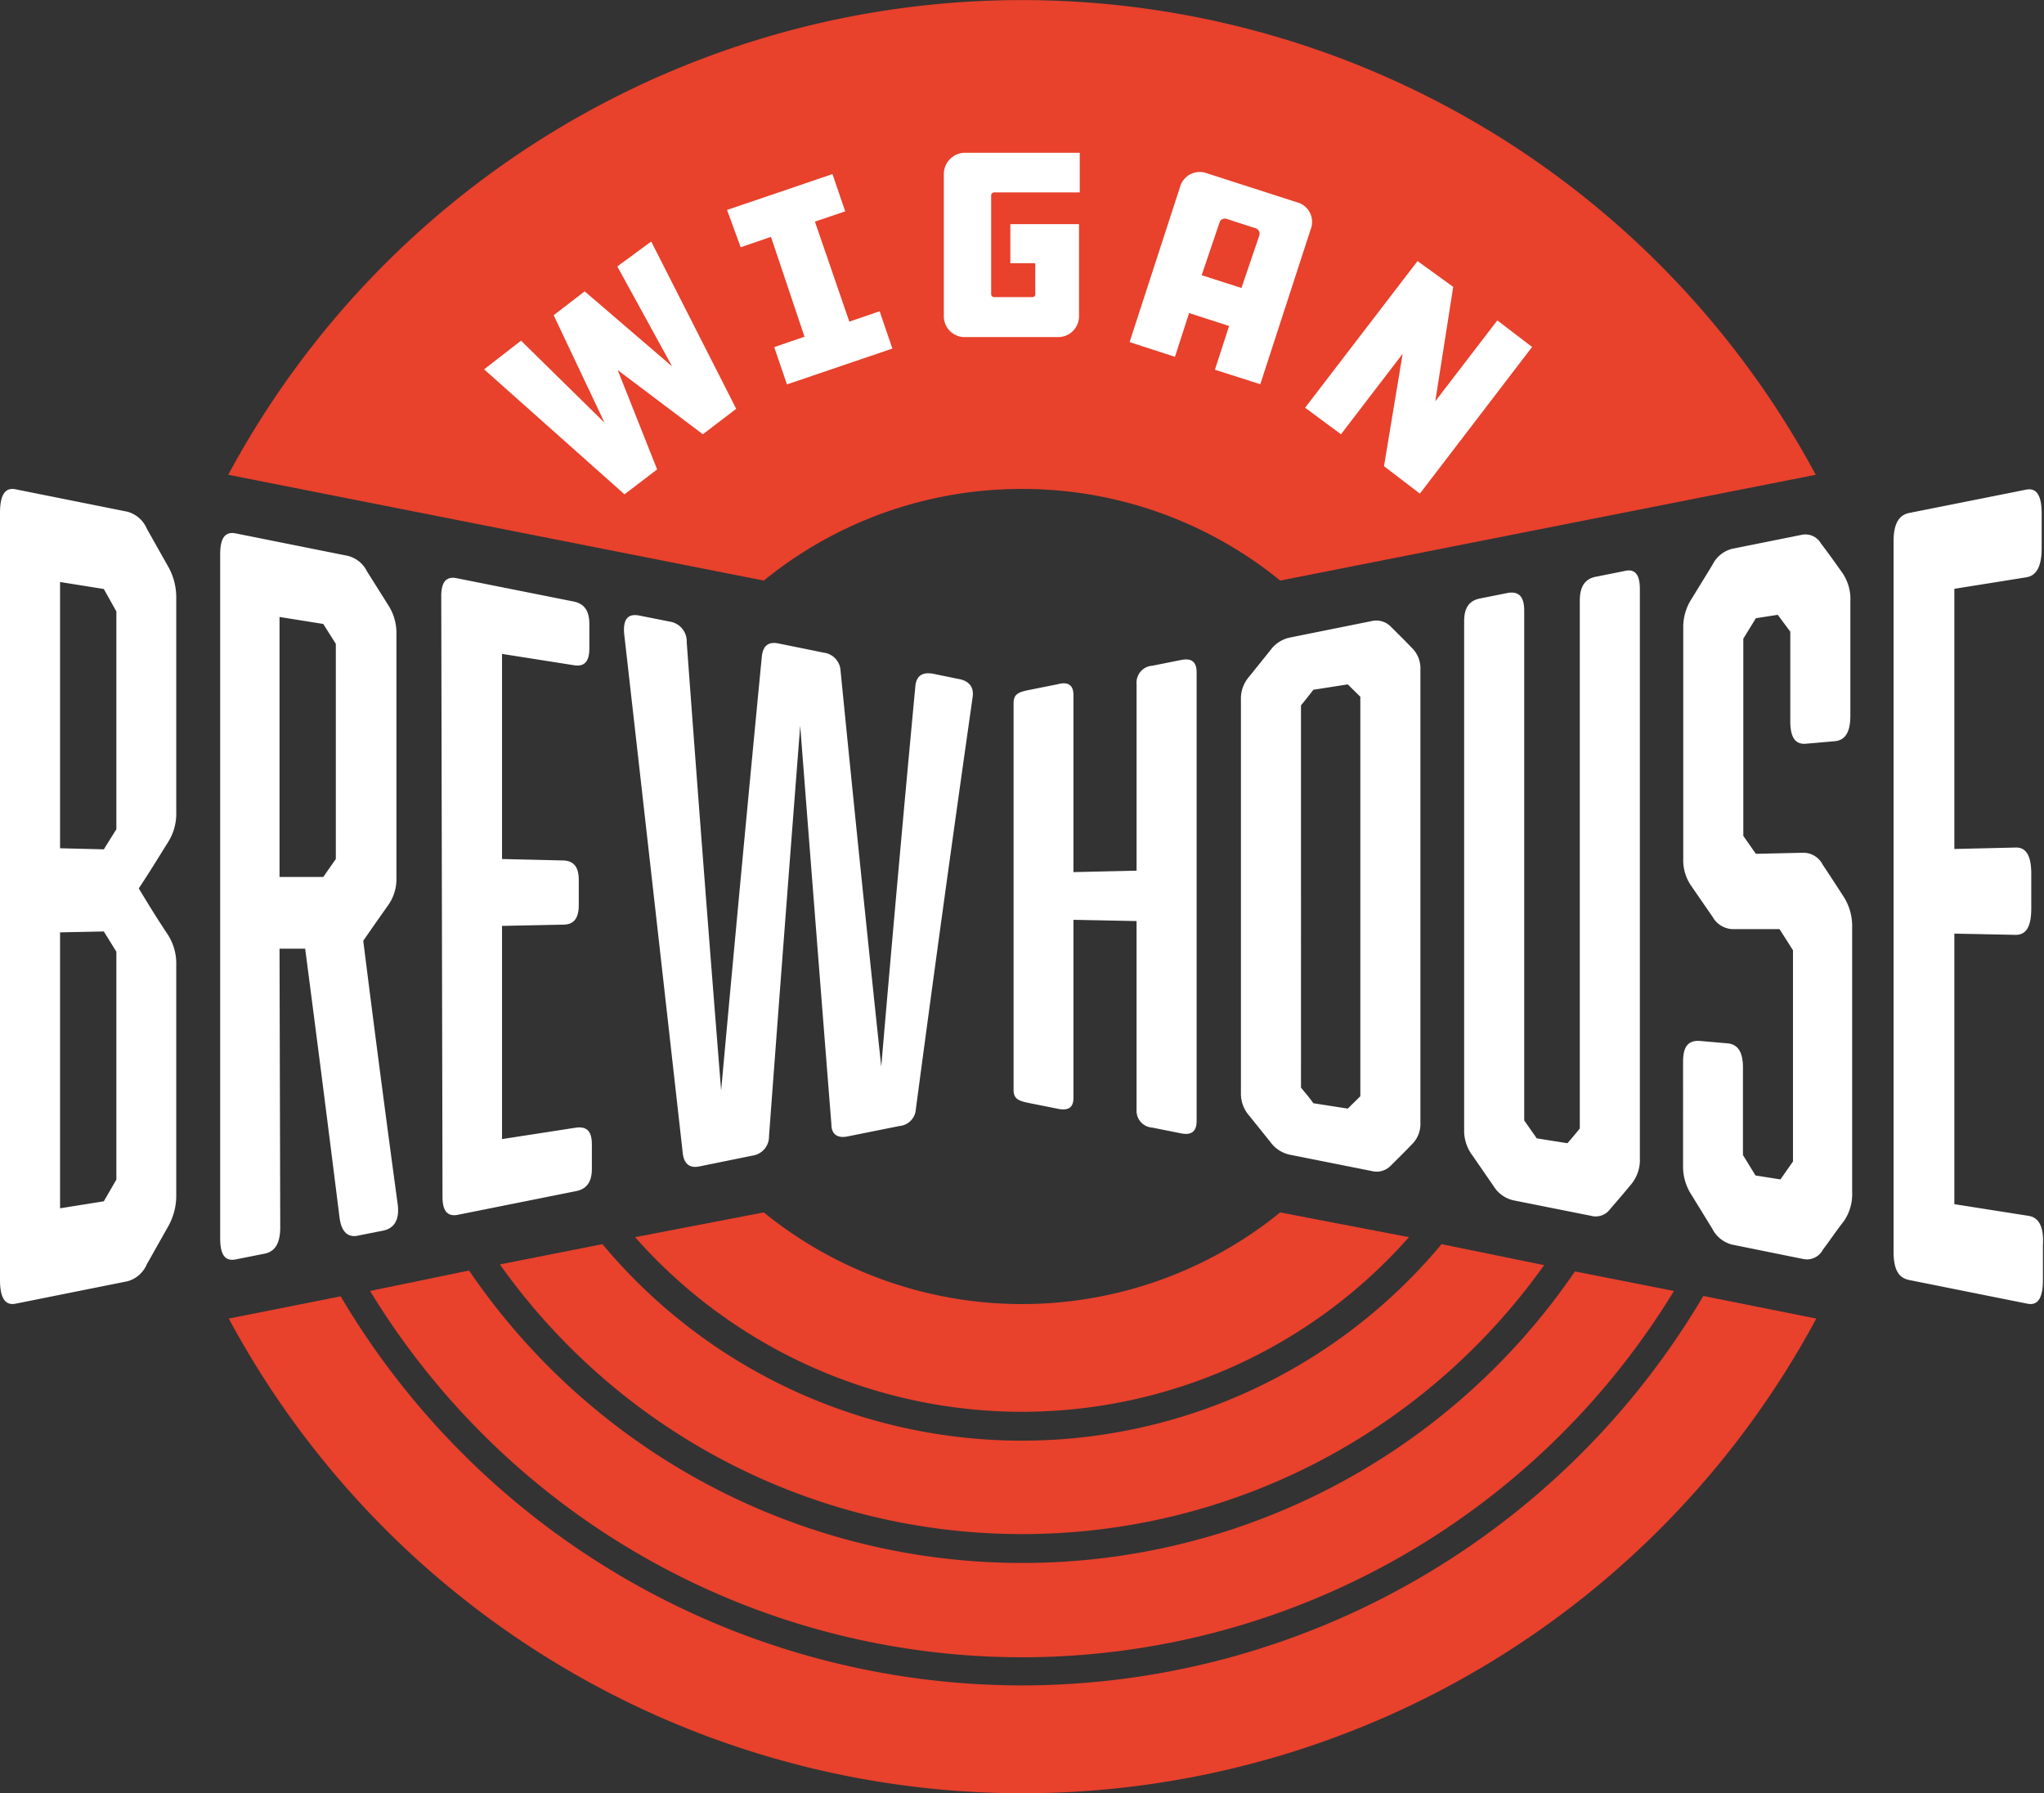
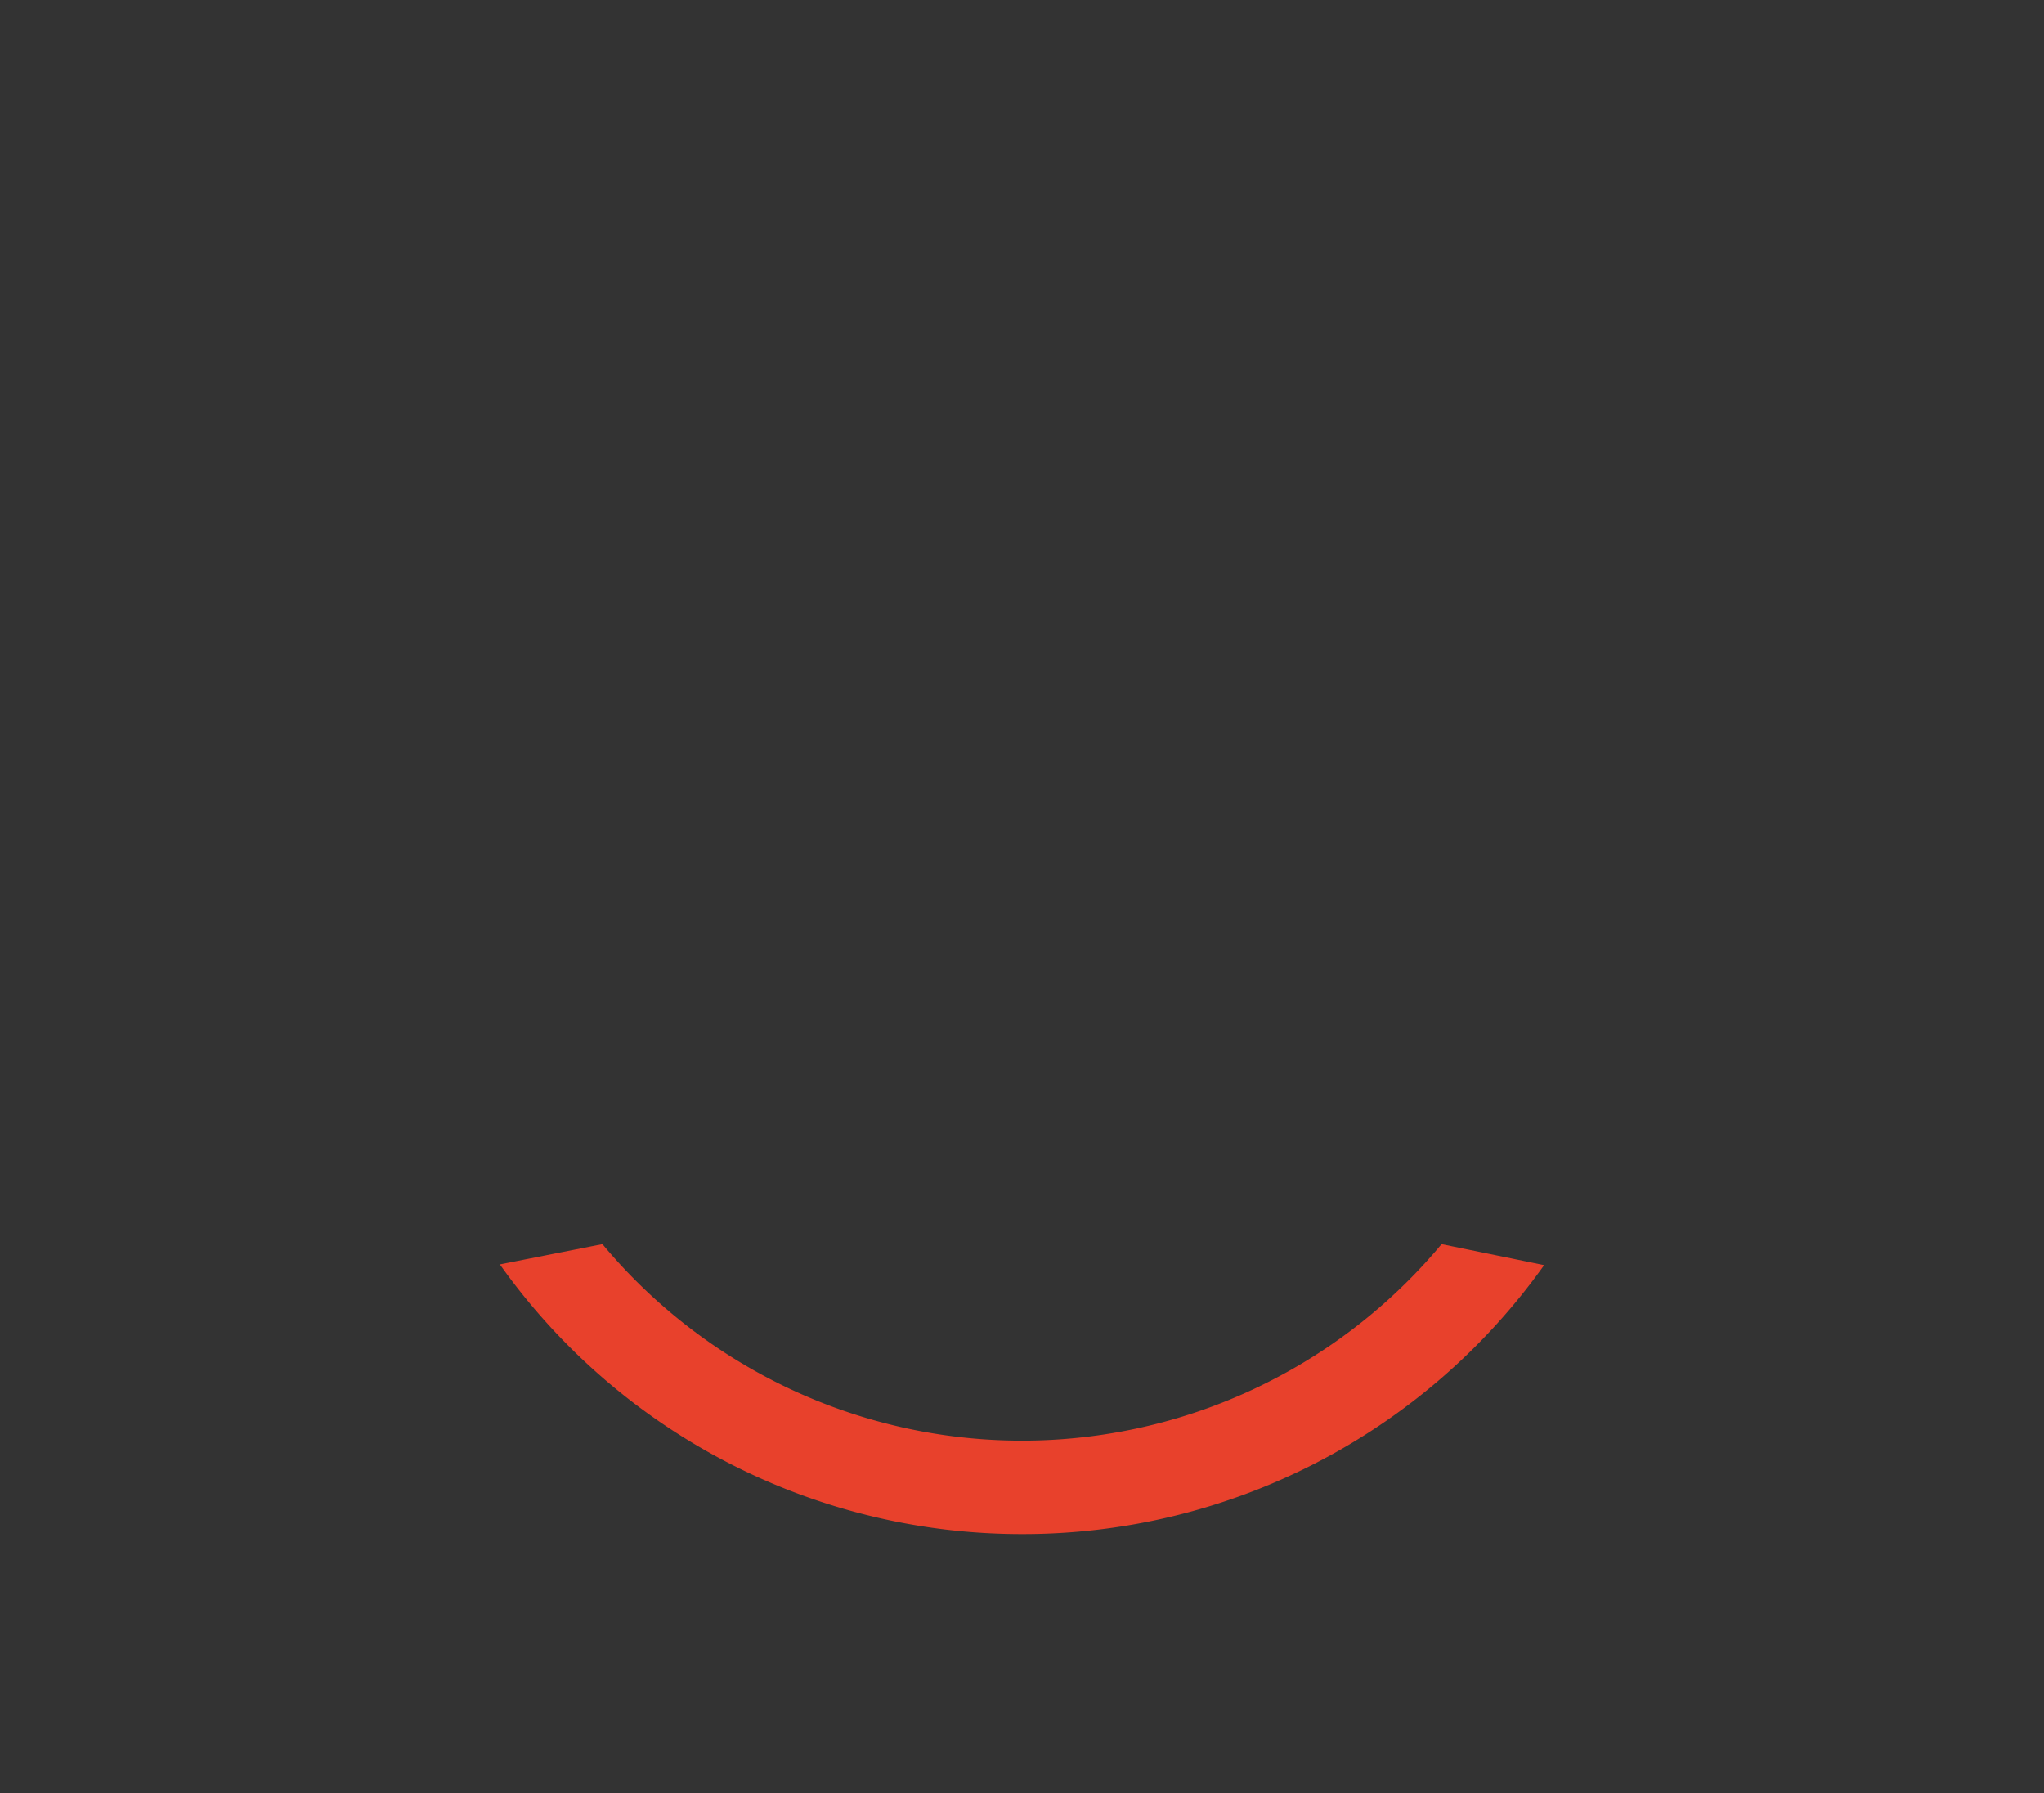
<svg xmlns="http://www.w3.org/2000/svg" viewBox="0 0 114 100">
  <rect x="0" y="0" width="114" height="100" fill="#333333" stroke="none" />
  <title>Wigan Brewhouse logo</title>
-   <path fill="#e8412c" d="M57 78.74A28.81 28.81 0 0 0 78.58 69l-7.18-1.38a22.84 22.84 0 0 1-28.8 0L35.42 69A28.81 28.81 0 0 0 57 78.74zM57 27.27a22.75 22.75 0 0 1 14.4 5.11l29.87-5.9a50.25 50.25 0 0 0-88.54 0l29.87 5.9A22.75 22.75 0 0 1 57 27.27z" />
  <path fill="#e8412c" d="M57 85.56a35.68 35.68 0 0 0 29.12-15l-5.72-1.17a30.46 30.46 0 0 1-46.8 0l-5.72 1.13A35.68 35.68 0 0 0 57 85.56z" />
-   <path fill="#e8412c" d="M57 94a44.16 44.16 0 0 1-38-21.7l-6.24 1.24a50.25 50.25 0 0 0 88.54 0L95 72.28A44.16 44.16 0 0 1 57 94z" />
-   <path fill="#e8412c" d="M57 87.17a37.3 37.3 0 0 1-30.84-16.31L20.64 72a42.57 42.57 0 0 0 72.72 0l-5.52-1.09A37.3 37.3 0 0 1 57 87.17z" />
-   <path fill="#fff" d="M9.83 53.85a3 3 0 0 0-.45-1.69c-.66-1-1-1.55-1.64-2.61.66-1 1-1.57 1.64-2.59a3 3 0 0 0 .45-1.69V33.38a3.49 3.49 0 0 0-.45-1.78l-1.19-2.11a1.65 1.65 0 0 0-1.08-.95L.87 27.29c-.59-.12-.87.31-.87 1.33v42.76c0 1 .28 1.45.87 1.33l6.24-1.25a1.65 1.65 0 0 0 1.08-.95l1.19-2.11a3.49 3.49 0 0 0 .45-1.78zM6.49 65.79L5.79 67l-2.44.39V52l2.44-.05.7 1.13zm0-19.54l-.7 1.12-2.44-.06V32.46l2.44.39.7 1.25zM15.59 52.91h1.43q.98 7.49 1.92 15.02c.1.73.42 1.07.94 1l1.47-.29c.66-.13.94-.63.83-1.48q-1-7.35-1.92-14.69c.56-.81.84-1.21 1.4-2a2.52 2.52 0 0 0 .45-1.51V35.34a2.85 2.85 0 0 0-.45-1.58l-1.19-1.89a1.63 1.63 0 0 0-1.08-.87l-6.24-1.25c-.59-.12-.87.25-.87 1.16v38.16c0 .92.28 1.29.87 1.17l1.61-.32c.59-.12.87-.59.87-1.47zm0-18.5l2.44.39.7 1.11v12l-.7 1h-2.44zM24.68 66.75c0 .8.28 1.12.87 1l6.59-1.32c.59-.12.87-.52.87-1.24v-1.37c0-.73-.28-1-.87-.93l-4.14.64V51.64l3.41-.07c.6 0 .87-.36.87-1.1v-1.38c0-.73-.27-1.08-.87-1.1L28 47.91V36.47l4 .63c.59.1.87-.2.87-.93V34.8c0-.73-.28-1.13-.87-1.25l-6.52-1.3c-.59-.12-.87.2-.87 1zM38.08 64.32c.07.59.38.84.9.74l3-.61a1.07 1.07 0 0 0 .91-1.08q.85-11.44 1.74-22.89.86 11.12 1.74 22.23c0 .56.35.79.91.67l2.89-.58a1 1 0 0 0 .91-.94q1.53-11.51 3.17-23c.07-.56-.21-.9-.83-1l-1.36-.28c-.6-.11-.91.09-1 .61q-1 10.65-1.91 21.3-1.17-11-2.27-22.09a1.07 1.07 0 0 0-.94-1l-2.51-.51c-.59-.12-.87.13-.94.72q-1.17 12.1-2.27 24.21-1-12.49-1.92-25a1.11 1.11 0 0 0-.94-1.15l-1.71-.34c-.63-.12-.9.2-.84 1q1.64 14.46 3.27 28.99zM59 38.16l-1.6.32c-.6.12-.87.23-.87.74v21.56c0 .51.27.62.87.74l1.6.32c.59.12.87-.07.87-.61V51.3l3.52.07v10.52a.94.94 0 0 0 .88 1l1.6.32c.59.12.87-.11.87-.7v-25c0-.6-.28-.82-.87-.7l-1.6.32a.94.94 0 0 0-.88 1v10.43l-3.52.08v-9.87c0-.54-.28-.77-.87-.61zM71.93 35.56a1.8 1.8 0 0 0-1.08.71l-1.19 1.48a1.84 1.84 0 0 0-.45 1.25v22a1.84 1.84 0 0 0 .45 1.21l1.19 1.48a1.8 1.8 0 0 0 1.08.71l4.57.91a1.1 1.1 0 0 0 1.08-.31c.47-.47.71-.7 1.18-1.19a1.59 1.59 0 0 0 .46-1.21V37.36a1.59 1.59 0 0 0-.46-1.21c-.47-.49-.71-.72-1.18-1.19a1.13 1.13 0 0 0-1.08-.32zm.63 25.1V39.34c.28-.34.42-.52.69-.87l1.92-.3.7.69v22.28l-.7.69-1.92-.3c-.25-.35-.41-.53-.69-.87zM82.12 64.44l1.18 1.71a1.75 1.75 0 0 0 1.08.79l4.36.87a1 1 0 0 0 1.08-.4c.48-.55.72-.83 1.19-1.4a2.14 2.14 0 0 0 .45-1.42V32.85c0-.82-.28-1.15-.87-1l-1.6.32c-.6.12-.88.55-.88 1.34v29.43c-.27.33-.41.5-.69.82l-1.71-.27-.7-1V34.06c0-.77-.28-1.07-.87-1l-1.6.32c-.6.12-.88.52-.88 1.26V63a2.29 2.29 0 0 0 .46 1.44zM101.66 69.71c.48-.64.71-1 1.19-1.62a2.66 2.66 0 0 0 .45-1.61V51.75a3.06 3.06 0 0 0-.45-1.7c-.48-.74-.71-1.1-1.19-1.82a1.21 1.21 0 0 0-1.08-.67l-2.65.06-.7-1v-11l.7-1.14 1.22-.19.7.94v5c0 .9.28 1.3.87 1.25l1.6-.14c.6-.05.88-.51.88-1.43v-6.37a2.58 2.58 0 0 0-.46-1.61c-.47-.66-.71-1-1.18-1.62a1 1 0 0 0-1.08-.48l-3.88.78a1.69 1.69 0 0 0-1.08.87c-.47.78-.71 1.16-1.18 1.93a2.87 2.87 0 0 0-.46 1.59v12.9a2.5 2.5 0 0 0 .46 1.53l1.18 1.71a1.34 1.34 0 0 0 1.08.68h2.65L100 53v11.78l-.7 1-1.39-.22-.7-1.14v-4.87c0-.88-.28-1.31-.87-1.36l-1.6-.14c-.6 0-.87.33-.87 1.17V65a2.86 2.86 0 0 0 .45 1.61l1.18 1.92a1.71 1.71 0 0 0 1.08.88l4 .81a1 1 0 0 0 1.08-.51zM113.13 67.81l-4.13-.65V52.07l3.42.07c.59 0 .87-.46.87-1.48v-1.92c0-1-.28-1.49-.87-1.47l-3.42.08V32.84l4-.64c.59-.09.87-.62.87-1.64v-1.92c0-1-.28-1.45-.87-1.33l-6.52 1.3c-.59.12-.87.63-.87 1.58v39.62c0 1 .28 1.46.87 1.58l6.59 1.32c.59.12.87-.31.87-1.33v-1.93c.06-1.02-.22-1.55-.81-1.64zM36.32 13.47l4.74 9.33-1.86 1.42-4.75-3.58 2.2 5.54-1.82 1.39L27 20.6l2.06-1.6 4.66 4.58-2.84-6 1.73-1.33 4.88 4.19-3.06-5.58zM40.55 11.71l5.88-2 .71 2.08-1.69.57 1.92 5.58 1.69-.58.71 2.08-5.88 2-.71-2.08 1.69-.58L43 13.21l-1.69.58zM70.29 21.43l-2.53-.81.79-2.44-2.23-.72-.79 2.44-2.53-.82 2.81-8.64a1.14 1.14 0 0 1 1.52-.77l5 1.61a1.13 1.13 0 0 1 .77 1.51zm-1.05-5.37l1-2.94a.32.32 0 0 0-.25-.4l-1.57-.51a.31.31 0 0 0-.4.19l-1 2.95zM78.23 19.73l-3.44 4.49-2-1.48 6.27-8.18L81.05 16l-1 6.38 3.46-4.51 1.94 1.48-6.26 8.18-2-1.53zM56.35 12.5h3.83v5.13A1.16 1.16 0 0 1 59 18.8h-5.17a1.16 1.16 0 0 1-1.19-1.17V9.68a1.19 1.19 0 0 1 1.19-1.16h6.39v2.21h-4.78a.17.17 0 0 0-.16.17v5.51a.16.16 0 0 0 .16.16h2.14a.15.15 0 0 0 .16-.16v-1.73h-1.39z" />
</svg>